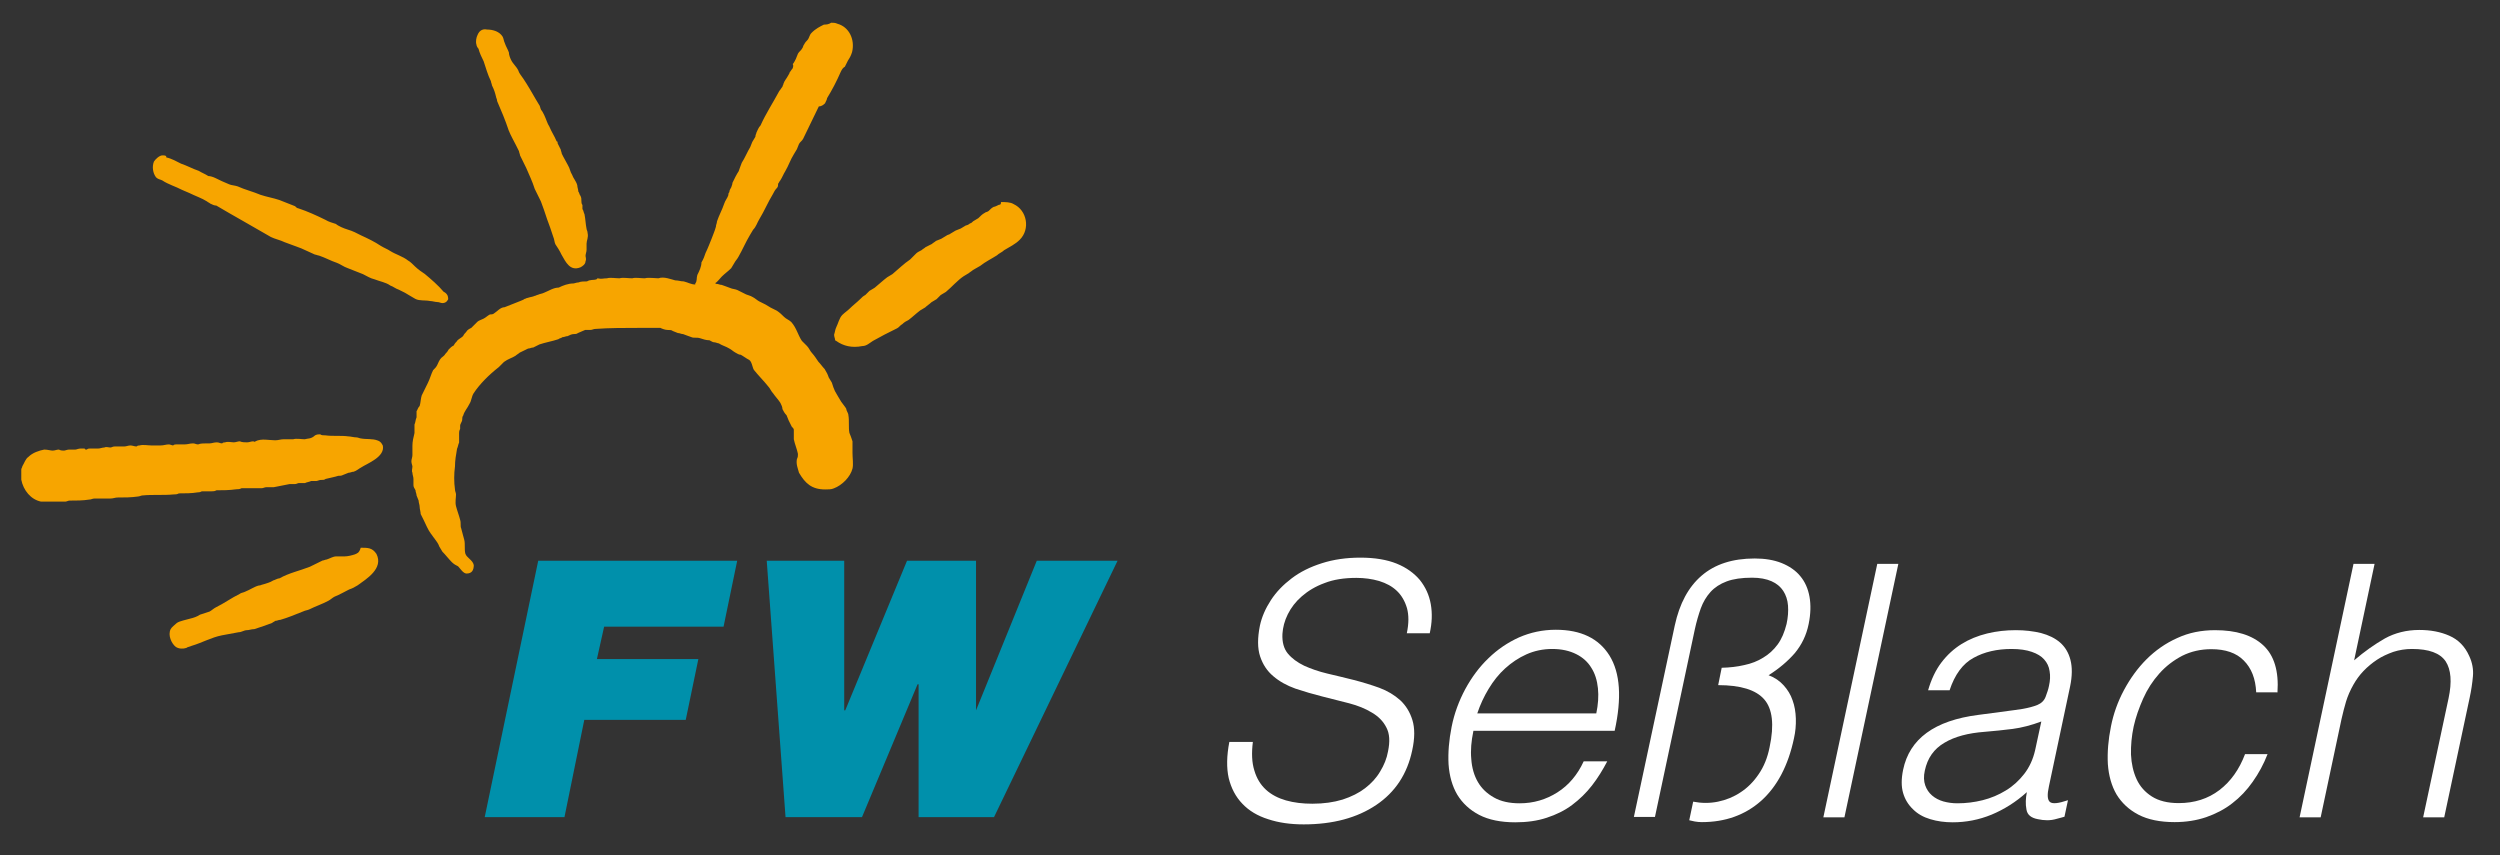
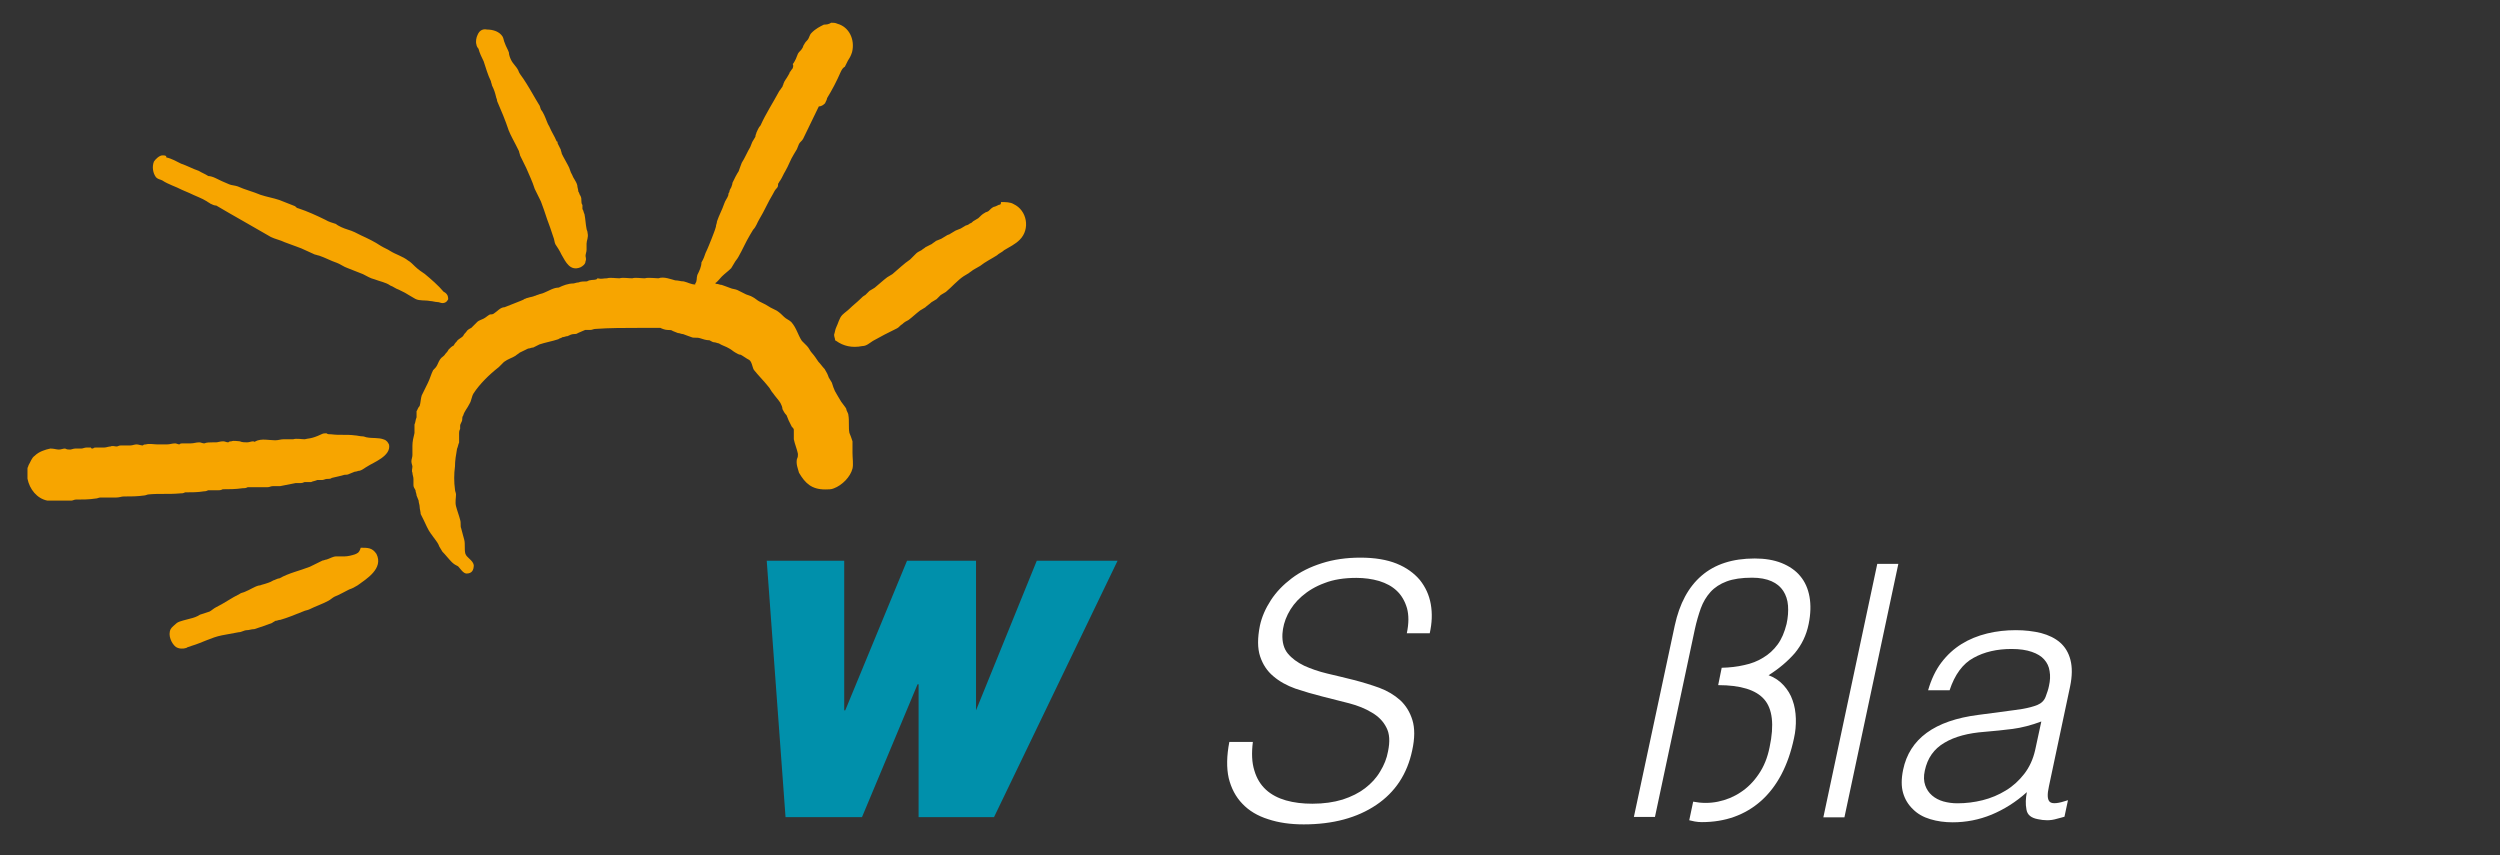
<svg xmlns="http://www.w3.org/2000/svg" version="1.1" id="Ebene_1" x="0px" y="0px" viewBox="0 0 1210 414" style="enable-background:new 0 0 1210 414;" xml:space="preserve">
  <rect x="0" y="0" width="1210" height="414" fill="#333333" stroke="none" />
  <style type="text/css">
	.st0{fill:#0090AB;}
	.st1{fill:#F7A500;}
	.st2{fill:#FFFFFF;}
</style>
-   <polygon class="st0" points="260.5,271.4 356.8,271.4 350.2,303.3 292.4,303.3 288.9,319 338,319 331.9,348.4 282.8,348.4   273.2,395.5 234.6,395.5 " />
  <polygon class="st0" points="481.1,395.5 444.6,395.5 444.6,331.2 444.1,331.2 417.2,395.5 380.2,395.5 371.1,271.4 408.6,271.4   408.6,343.8 409.1,343.8 439,271.4 472.4,271.4 472.4,343.8 472.4,343.8 501.8,271.4 540.9,271.4 " />
  <g>
    <g>
-       <path id="SVGID_1_" class="st1" d="M171.8,268.3c-1.5,0.5-3.5,1-5.1,1c-0.5,0-1,0-1.5,0c-1,0-2,0-2.5,0c-1.5,0-3,1-4.6,1.5    c-0.5,0-1.5,0.5-2,0.5c-2,1-4.1,2-6.1,3c-5.1,2-10.1,3-14.7,5.6c-1,0-2.5,1-3,1c-1.5,1-3.5,1.5-5.1,2c-0.5,0-1,0.5-2,0.5    c-2,0.5-4.1,2-6.6,3c-1,0.5-2,0.5-2.5,1c-4.1,2-7.6,4.6-11.7,6.6c-1,0.5-2,1.5-3,2c-1.5,0.5-3,1-4.6,1.5c-1.5,1-3,1.5-5.1,2    c-1.5,0.5-4.6,1-6.1,2c-1,1-2.5,2-3,3c-1.5,3,0.5,7.1,2.5,8.6c1.5,1,3.5,1,5.1,0.5c0.5-0.5,1.5-0.5,2.5-1    c5.1-1.5,9.6-4.1,14.7-5.1c2.5-0.5,5.6-1,8.1-1.5c1.5,0,2.5-1,4.1-1c1,0,2-0.5,3.5-0.5c3-1,6.1-2,8.6-3c0.5-0.5,1-0.5,1.5-1    c1,0,1.5-0.5,2.5-0.5c3.5-1,7.1-2.5,11.1-4.1c1-0.5,2-0.5,3-1c3-1.5,6.1-2.5,9.1-4.1c1-0.5,2-1.5,3-2c2.5-1,5.1-2.5,7.1-3.5    c1.5-0.5,2.5-1,4.1-2c4.1-3,12.7-8.1,9.1-15.2c-2-3-4.1-3-7.6-3C173.8,267.8,172.8,267.8,171.8,268.3 M147.5,212.6    c-1.5,0-4.1-0.5-5.6,0c-1.5,0-3,0-4.6,0c-1.5,0-2.5,0.5-4.1,0.5c-3,0-6.6-1-9.6,0.5l0,0c0,0.5-1,0-1,0c-1,0-2,0.5-3,0.5    s-2.5,0-3.5-0.5c-1,0-2,0.5-3,0.5c-1,0-3-0.5-4.1,0c-0.5,0-1,0-1.5,0.5l0,0c-1,0-1.5-0.5-2.5-0.5c-1.5,0-2.5,0.5-3.5,0.5    c-0.5,0-1,0-1.5,0c-1.5,0-3,0-4.1,0.5l0,0c-1,0-1.5-0.5-2.5-0.5c-1.5,0-2.5,0.5-4.1,0.5c-0.5,0-1,0-1.5,0c-1,0-2,0-2.5,0    s-1,0-1.5,0.5l0,0c-0.5,0-1.5-0.5-2-0.5c-1.5,0-2.5,0.5-4.1,0.5c-0.5,0-1,0-1.5,0c-1,0-2,0-3,0c-1.5,0-4.1-0.5-5.6,0    c-0.5,0-1,0-1.5,0.5l0,0c-1,0-2-0.5-3-0.5c-1,0-2,0.5-3,0.5h-4.6c-1,0-1.5,0.5-2,0.5c-1,0-2-0.5-3,0c-1,0-2,0.5-3,0.5    c-0.5,0-1,0-1.5,0c-1,0-2,0-2.5,0s-1,0-1.5,0.5l0,0c-0.5,0-1,0-1-0.5c-0.5,0-1.5,0-2,0c-1,0-2,0.5-2.5,0.5c-1,0-2,0-3,0    c-1,0-2,0.5-2.5,0.5c-1,0-1.5,0-2.5-0.5c-1,0-2,0.5-3,0.5c-1,0-2.5-0.5-4.1-0.5c-2.5,0.5-5.6,1.5-7.6,3.5c-1.5,1-2,3-3,4.6    c0,0.5-0.5,1-0.5,1.5c0,1,0,2.5,0,3.5v0.5c0,0.5,0,0.5,0,1c1,5.1,4.6,9.6,9.6,10.6c1.5,0,3,0,4.6,0c2.5,0,4.6,0,7.1,0    c0.5,0,1.5-0.5,2-0.5c3,0,6.6,0,9.6-0.5c1,0,1.5-0.5,2.5-0.5c2.5,0,5.1,0,7.6,0c1.5,0,2.5-0.5,3.5-0.5c3.5,0,6.6,0,10.1-0.5    c0.5,0,1.5-0.5,2-0.5c5.1-0.5,10.1,0,15.2-0.5c1,0,1.5,0,2.5-0.5c3,0,6.1,0,9.1-0.5c0.5,0,1,0,2-0.5c1.5,0,3,0,4.6,0    c1,0,1.5,0,2.5-0.5c3,0,6.1,0,9.6-0.5c1,0,1.5,0,2.5-0.5c3,0,6.6,0,9.6,0c1,0,1.5-0.5,2.5-0.5c1,0,2.5,0,3.5,0    c2.5-0.5,5.1-1,7.6-1.5c1,0,2,0,2.5,0c1,0,1.5-0.5,2-0.5c1,0,2,0,3,0c1-0.5,2-0.5,3-1c1,0,1.5,0,2.5,0c0.5,0,1.5-0.5,2-0.5    c1,0,2,0,2.5-0.5c2-0.5,4.6-1,6.1-1.5c1,0,1.5,0,2.5-0.5c1-0.5,1.5-0.5,2.5-1c1,0,1.5-0.5,2.5-0.5c1.5-0.5,2.5-1.5,3.5-2    c3-2,11.7-5.1,10.6-10.6c-0.5-1-1-2-2.5-2.5c-2.5-1-5.6-0.5-8.1-1c-0.5,0-1.5-0.5-2-0.5c-1.5,0-3-0.5-4.1-0.5    c-3.5-0.5-7.6,0-11.1-0.5c-1,0-2,0-2.5-0.5c-1,0-1.5,0-2.5,0.5C150.5,212.6,149,212.1,147.5,212.6    C147.5,212.1,147.5,212.6,147.5,212.6 M483.5,99.1c-1,0.5-2,1-2.5,1c-1,0.5-1.5,1-2.5,2c-0.5,0.5-1.5,0.5-2,1c-1,0.5-2,1.5-3,2.5    c-1,0.5-1.5,1-2.5,1.5c-0.5,0.5-1,1-1.5,1c-0.5,0.5-1.5,1-2,1c-1,0.5-1.5,1-2.5,1.5s-1.5,0.5-2.5,1s-1.5,1-2.5,1.5    c-0.5,0.5-1.5,0.5-2,1c-1,0.5-1.5,1-2.5,1.5c-1,0.5-1.5,0.5-2.5,1c-0.5,0.5-1.5,1-2,1.5c-1,0.5-2,1-3,1.5c-0.5,0.5-1.5,1-2,1.5    c-1,0.5-2,1-2.5,1.5c-0.5,0.5-1,1-1.5,1.5c-0.5,0.5-1,1-1.5,1.5c-3,2-5.6,4.6-8.6,7.1c-1,0.5-1.5,1-2.5,1.5    c-2,1.5-4.1,3.5-6.1,5.1c-1,0.5-1.5,1-2.5,1.5c-0.5,0.5-1.5,1.5-2,2c-1,0.5-1.5,1-2.5,2c-1.5,1.5-3.5,3-5.1,4.6c-1,1-2.5,2-3.5,3    c-1.5,1.5-2,4.1-3,6.1c-0.5,1-0.5,2-1,3.5c0,1,0.5,2,0.5,2.5c-0.5,0,0.5,0.5,0.5,0.5c3.5,2.5,7.6,3.5,12.7,2.5    c2,0,3.5-1.5,5.1-2.5c3.5-2,7.6-4.1,11.7-6.1c1-0.5,1.5-1.5,2.5-2c1-1,2-1.5,3-2c2-1.5,3.5-3,5.6-4.6c1-0.5,1.5-1,2.5-1.5    c1-1,2-1.5,3-2.5c1-0.5,1.5-1,2.5-1.5c0.5-0.5,1-1,2-2c1-0.5,1.5-1,2.5-1.5c3-2.5,5.6-5.6,8.6-7.6c1-0.5,1.5-1,2.5-1.5    c0.5-0.5,1.5-1,2-1.5c1-0.5,2.5-1.5,3.5-2c2.5-2,5.6-3.5,8.1-5.1c1-1,2.5-1.5,3.5-2.5c2.5-1.5,5.6-3,7.6-5.1    c5.1-5.1,3.5-14.2-3-17.2c-1.5-1-4.1-1-6.1-1C484.5,99.1,484,99.1,483.5,99.1 M78.6,75.2c-1.5,0-3.5,2-4.1,3c-1,2.5-0.5,5.6,1,7.6    c1,1,2,1,3,1.5c3,2,6.6,3,9.6,4.6c1,0.5,2.5,1,3.5,1.5c3,1.5,6.1,2.5,8.6,4.1c0.5,0.5,1,0.5,1.5,1c1,0.5,2,1,3,1    c8.6,5.1,17.7,10.1,26.4,15.2c2,1,4.6,1.5,6.6,2.5c2.5,1,5.6,2,8.1,3c2,1,4.6,2,6.6,3c0.5,0,1.5,0.5,2,0.5c3,1,5.6,2.5,8.6,3.5    c1.5,0.5,3.5,2,5.1,2.5c2.5,1,5.1,2,7.6,3c2,1,3.5,2,5.6,2.5c2.5,1,5.6,1.5,7.6,3c1.5,0.5,2.5,1.5,4.1,2c1,0.5,2,1,3,1.5    c1.5,1,3.5,2,5.1,3c2,1,4.6,0.5,7.1,1c1,0,2.5,0.5,3.5,0.5s1.5,0.5,2.5,0.5c1,0,2-0.5,2.5-1.5c0.5-0.5,0-1.5,0-2c-0.5-1-1-1.5-2-2    c-2.5-3-6.1-6.1-9.1-8.6c-1.5-1-3-2-4.6-3.5c-1-1-2.5-2.5-3.5-3c-2.5-2-6.1-3-8.6-4.6c-1.5-1-3-1.5-4.6-2.5c-3-2-6.1-3.5-9.6-5.1    c-1-0.5-2-1-3-1.5c-2-1-4.6-1.5-6.6-2.5c-1-0.5-2-1-2.5-1.5c-1.5-0.5-3.5-1-5.1-2c-4.1-2-8.6-4.1-13.2-5.6c-0.5,0-1-0.5-1.5-1    c-2.5-1-5.1-2-7.6-3c-3-1-6.1-1.5-9.1-2.5c-3.5-1.5-7.6-2.5-11.1-4.1c-1.5-0.5-3-0.5-4.1-1c-2.5-1-4.6-2-6.6-3c-1-0.5-2.5-1-3.5-1    c-1.5-1-3-1.5-4.6-2.5c-3-1-5.6-2.5-8.6-3.5c-2-1-4.6-2.5-7.1-3C80.6,75.2,79.6,75.2,78.6,75.2L78.6,75.2z M231.1,17    c-0.5,1-1,3-0.5,4.6c0,0.5,0.5,1.5,1,2c0.5,2,1.5,4.1,2.5,6.1c1,3,2,6.6,3.5,9.6c0,0.5,0.5,1.5,0.5,2c1,2,1.5,3.5,2,5.6    c0,0.5,0.5,1,0.5,2c2,4.6,4.1,9.6,5.6,14.2c1,2.5,2.5,5.1,3.5,7.1c0.5,1,1,2,1.5,3c0,0.5,0.5,1.5,0.5,2c1,2,2,4.1,3,6.1    c1.5,3.5,3,6.6,4.1,10.1c1,2,2,4.1,3,6.1c1,2.5,2,5.6,3,8.6c1,2.5,2,5.6,3,8.6c0.5,1,0.5,2.5,1,3.5c1,1.5,2,3,3,5.1    c2,3.5,4.1,8.1,9.1,6.1c1-0.5,2.5-1.5,2.5-3c0.5-1,0-2,0-2.5c0-1,0.5-2,0.5-3c0-1,0-2,0-3c0-1.5,1-3,0.5-5.1c0-1-0.5-1.5-0.5-2    c-0.5-2.5-0.5-4.6-1-7.1c-0.5-1-0.5-2-1-2.5c0-0.5,0-1,0-2c-0.5-0.5-0.5-1.5-0.5-2c0-1,0-1.5-0.5-2.5c-0.5-0.5-0.5-1.5-1-2    c0-1-0.5-2-0.5-3c-0.5-2-2-3.5-2.5-5.1c-1-1.5-1-3-2-4.6c-1-2-2-3.5-3-5.6c0-0.5-0.5-1.5-0.5-2c-0.5-1-1-2-1.5-3c0-0.5,0-1-0.5-1    c-1-2.5-2.5-4.6-3.5-7.1c-1-1.5-1.5-3.5-2.5-5.6c-0.5-1-1-2-1.5-2.5c-0.5-1-0.5-2-1-2.5c-0.5-1-1-1.5-1.5-2.5    c-2-3.5-4.1-7.1-6.1-10.1c-1-1.5-2-2.5-2.5-4.1c-1-2-2.5-3-3.5-5.1c-0.5-1-1-2.5-1-3.5c-0.5-1.5-1.5-3-2-4.6c-0.5-1-0.5-2-1-3    c-1.5-2.5-4.6-3.5-7.6-3.5C234.1,13.9,232.1,14.4,231.1,17 M398.8,11.9c-2,1-4.1,2-6.1,4.1c-1,1-1,2.5-2,3.5c-0.5,0.5-1,1-1.5,2    c-0.5,0.5-0.5,1.5-1,2c-0.5,1-1.5,1.5-2,2.5c-0.5,1-0.5,1.5-1,2.5c-0.5,1-1,2-1.5,2.5c0.5,1,0,1.5,0,2c-0.5,0.5-1,1.5-1.5,2    c0,0.5-0.5,1-1,2c-0.5,1-1.5,2-2,3.5c0,0.5-0.5,1-0.5,1.5c-0.5,0.5-1,1.5-1.5,2c-3,5.6-6.6,11.1-9.1,16.7c-1,1-1.5,2.5-2,3.5    c0,0.5-0.5,1-0.5,2c-0.5,1-1,1.5-1.5,2.5c-0.5,1-0.5,1.5-1,2.5c-1.5,2.5-2.5,5.1-4.1,7.6c-0.5,1.5-1,2.5-1.5,4.1    c-1,1.5-2,3.5-3,5.6c0,1-0.5,1.5-0.5,2c-0.5,1-1,1.5-1,2.5c-0.5,0.5-0.5,1-0.5,1.5c-0.5,1.5-1.5,2.5-2,4.1c-1,3-2.5,5.6-3.5,8.6    c0,1-0.5,1.5-0.5,2.5c-0.5,2-1.5,4.1-2,5.6c-1,2.5-2,5.1-3,7.1c-0.5,1.5-1,3-2,4.6c0,2-1,4.1-2,6.1c-0.5,1.5,0,3-1,4.1v0.5    c-2,0-3.5-1-5.6-1.5c-1.5,0-2.5-0.5-4.1-0.5c-2-0.5-5.6-2-8.1-1c-1.5,0-5.1-0.5-6.6,0c-2,0-4.6-0.5-6.1,0c-2,0-4.6-0.5-6.1,0    c-2,0-4.6-0.5-6.1,0c-2,0-2.5,0.5-4.6,0c0,0,0,0-0.5,0.5c-1.5,0.5-3,0-4.6,1c-1.5,0-3,0-4.1,0.5c-1,0-2,0.5-2.5,0.5    c-2.5,0-5.1,1-7.1,2c-2.5,0-4.6,1.5-7.1,2.5c-1,0.5-2,0.5-3,1c-0.5,0-1,0.5-1.5,0.5c-1,0.5-2,0.5-3.5,1c-0.5,0-1,0.5-1.5,0.5    c-0.5,0.5-1,0.5-2,1c-2.5,1-5.1,2-7.6,3c-2,0-3.5,2-5.1,3c-0.5,0.5-1.5,0.5-2,0.5c-1,0.5-2,1.5-3,2c-1,0.5-2.5,1-3,1.5    c-1,1-2,2-3,3c-1,0.5-2,1-2.5,2c-0.5,0.5-1,1-1.5,2c-1,1-2.5,1.5-3,2.5c-0.5,0.5-1,1-1.5,2c-1,0.5-1.5,1-2.5,2c-0.5,1-1,1.5-1.5,2    c-0.5,1-1.5,1.5-2,2c-1,1-1.5,2.5-2,3.5c-0.5,1-1,1.5-2,2.5c-1,2-1.5,4.1-2.5,6.1s-2,4.1-3,6.1c-0.5,1.5-0.5,3.5-1,5.1    c-1,1-1,2-1.5,2.5c0,1,0,2,0,3c-0.5,1-0.5,2.5-1,3.5c0,1.5,0,2.5,0,4.1c-0.5,2-1,4.1-1,6.1c0,1.5,0,3,0,4.6c0,1-0.5,2-0.5,3    c0,1,0.5,2,0.5,2.5c0,1-0.5,2,0,3c0,1,0.5,2,0.5,3c0,1,0,2,0,3c0,1,0.5,1.5,1,2.5c0,1,0.5,1.5,0.5,2.5c0.5,1,0.5,1.5,1,2.5    c0,1,0.5,2,0.5,3s0.5,2.5,0.5,3.5c0.5,1,1,2,1.5,3c1,2,2,4.6,3.5,6.6c0.5,0.5,1,1.5,1.5,2c1,1.5,2,2.5,2.5,4.1    c0.5,1,1,1.5,1.5,2.5c1.5,1.5,3,3.5,4.6,5.1c1,1,2,1.5,3,2c1,1,2.5,3.5,4.1,3.5c2.5,0,3.5-1.5,3.5-4.1c-0.5-2.5-3.5-3.5-4.1-5.6    c-0.5-2,0-4.6-0.5-6.6c-0.5-2-1-3.5-1.5-5.6c-0.5-1,0-2.5-0.5-4.1c-0.5-2-1.5-4.6-2-6.6c-0.5-2,0-4.1,0-5.6c0-1-0.5-1.5-0.5-2.5    c-0.5-3.5-0.5-7.6,0-11.1c0-3,0.5-5.6,1-8.6c0.5-1,0.5-2,1-3c0-1.5,0-3,0-4.6c0-0.5,0-1,0.5-2c0-0.5,0-1,0-1.5c0-1,1-2,1-3    c0-0.5,0-1.5,0.5-2c0.5-2,2-3.5,3-5.6c1-1.5,1-3.5,2-5.1c3-4.6,7.6-9.1,12.2-12.7c1-1,1.5-1.5,2.5-2.5c2-1.5,4.1-2,5.6-3    c0.5-0.5,1.5-1,2-1.5c1-0.5,3-1.5,4.1-2c1,0,1.5-0.5,2.5-0.5c1-0.5,2-1,3-1.5c3-1,6.1-1.5,9.1-2.5c0.5-0.5,1.5-0.5,2-1    c1,0,1.5-0.5,2.5-0.5c1-0.5,2-1,3-1c0.5,0,1.5,0,2-0.5c1-0.5,2.5-1,3.5-1.5c1,0,1.5,0,2.5,0c1,0,1.5-0.5,2.5-0.5    c6.6-0.5,14.2-0.5,21.3-0.5c3.5,0,6.6,0,10.1,0c1,0.5,2.5,1,3.5,1c1,0,2,0,2.5,0.5c1,0.5,1.5,0.5,2.5,1c1,0,1.5,0.5,2.5,0.5    c1.5,0.5,2.5,1,4.1,1.5c1,0.5,2.5,0,4.1,0.5c1.5,0.5,3,1,4.6,1c1,0.5,1.5,1,2.5,1c0.5,0,1.5,0.5,2,0.5c1.5,1,3.5,1.5,5.1,2.5    c1,0.5,2,1.5,3,2c1,0.5,1.5,1,2.5,1c1,0.5,3,2,4.1,2.5c1.5,1,1.5,4.1,2.5,5.1c2,2.5,4.6,5.1,6.6,7.6c1,1,1.5,2.5,2.5,3.5    c1,1.5,2.5,3,3.5,4.6c0.5,1,1,2,1,3c0.5,1,1,2,2,3c0.5,1,0.5,1.5,1,2.5s1,2,1.5,3c0.5,0.5,1,1,1,1.5c0,1.5,0,3,0,4.6    c0.5,2.5,1.5,4.6,2,7.1c0,1,0,1.5-0.5,2.5c-0.5,2.5,0.5,4.6,1,6.6c3,5.1,6.1,8.1,12.7,8.1c1.5,0,3,0,4.1-0.5    c4.1-1.5,8.1-5.6,9.1-9.6c0.5-2,0-5.1,0-7.6c0-2,0-4.1,0-5.6c-0.5-1.5-1-3-1.5-4.1c-0.5-2.5,0-6.1-0.5-8.6c0-1-1-2-1-3    c-0.5-1-1.5-2-2.5-3.5c-1-1.5-2-3.5-3-5.1c-0.5-1-1-2.5-1.5-4.1c-0.5-1-1-1.5-1.5-2.5c-0.5-1.5-1-2.5-2-4.1c-1-1-2-2.5-3-3.5    c-1-1.5-2-3-3-4.1c-1-1-1.5-2.5-2.5-3.5c-1-1-1.5-1.5-2.5-2.5c-2-3-2.5-6.1-5.1-9.1c-1-1-2.5-1.5-3.5-2.5c-1-1-2-2-3.5-3    c-1-0.5-2-1-3-1.5s-1.5-1-2.5-1.5c-1-0.5-2-1-3-1.5c-1-0.5-2-1.5-3-2c-1.5-1-3-1-4.6-2c-1-0.5-2-1-3-1.5c-1-0.5-2.5-0.5-3.5-1    c-1.5-0.5-2.5-1-4.1-1.5c-1,0-1.5-0.5-2.5-0.5l0,0c-0.5,0-0.5,0-0.5-0.5c0.5,0,2.5-2.5,3-3c1.5-1.5,3-2.5,4.6-4.1    c0.5-1,1-1.5,1.5-2.5c0.5-1,1.5-2,2-3c2-3.5,3.5-7.1,5.6-10.6c0.5-1,1-1.5,1.5-2.5c1.5-1.5,2-3.5,3-5.1c2.5-4.1,4.1-8.1,6.6-12.2    c0.5-1,1-2,2-3c0.5-0.5,0.5-1.5,0.5-2c0.5-0.5,0.5-1,1-1.5c1-1.5,1.5-3,2.5-4.6c1.5-2.5,2.5-5.6,4.1-8.1c0.5-1,1-1.5,1.5-2.5    l1-2.5c0.5-1,1.5-1.5,2-2.5c2.5-5.1,5.1-10.6,7.6-15.7c1.5,0,2.5-1,3-1.5c0.5-1,1-2,1-2.5c2.5-4.1,4.6-8.1,6.6-12.7    c0.5-1,1-2,2-2.5c0.5-1,1-2,1.5-3c1-1.5,1.5-2.5,2-4.1c1.5-6.1-1.5-12.2-7.1-13.7c-1-0.5-2-0.5-3-0.5    C400.9,11.9,399.8,11.9,398.8,11.9" />
+       <path id="SVGID_1_" class="st1" d="M171.8,268.3c-1.5,0.5-3.5,1-5.1,1c-0.5,0-1,0-1.5,0c-1,0-2,0-2.5,0c-1.5,0-3,1-4.6,1.5    c-0.5,0-1.5,0.5-2,0.5c-2,1-4.1,2-6.1,3c-5.1,2-10.1,3-14.7,5.6c-1,0-2.5,1-3,1c-1.5,1-3.5,1.5-5.1,2c-0.5,0-1,0.5-2,0.5    c-2,0.5-4.1,2-6.6,3c-1,0.5-2,0.5-2.5,1c-4.1,2-7.6,4.6-11.7,6.6c-1,0.5-2,1.5-3,2c-1.5,0.5-3,1-4.6,1.5c-1.5,1-3,1.5-5.1,2    c-1.5,0.5-4.6,1-6.1,2c-1,1-2.5,2-3,3c-1.5,3,0.5,7.1,2.5,8.6c1.5,1,3.5,1,5.1,0.5c0.5-0.5,1.5-0.5,2.5-1    c5.1-1.5,9.6-4.1,14.7-5.1c2.5-0.5,5.6-1,8.1-1.5c1.5,0,2.5-1,4.1-1c1,0,2-0.5,3.5-0.5c3-1,6.1-2,8.6-3c0.5-0.5,1-0.5,1.5-1    c1,0,1.5-0.5,2.5-0.5c3.5-1,7.1-2.5,11.1-4.1c1-0.5,2-0.5,3-1c3-1.5,6.1-2.5,9.1-4.1c1-0.5,2-1.5,3-2c2.5-1,5.1-2.5,7.1-3.5    c1.5-0.5,2.5-1,4.1-2c4.1-3,12.7-8.1,9.1-15.2c-2-3-4.1-3-7.6-3C173.8,267.8,172.8,267.8,171.8,268.3 M147.5,212.6    c-1.5,0-4.1-0.5-5.6,0c-1.5,0-3,0-4.6,0c-1.5,0-2.5,0.5-4.1,0.5c-3,0-6.6-1-9.6,0.5l0,0c0,0.5-1,0-1,0c-1,0-2,0.5-3,0.5    s-2.5,0-3.5-0.5c-1,0-3-0.5-4.1,0c-0.5,0-1,0-1.5,0.5l0,0c-1,0-1.5-0.5-2.5-0.5c-1.5,0-2.5,0.5-3.5,0.5    c-0.5,0-1,0-1.5,0c-1.5,0-3,0-4.1,0.5l0,0c-1,0-1.5-0.5-2.5-0.5c-1.5,0-2.5,0.5-4.1,0.5c-0.5,0-1,0-1.5,0c-1,0-2,0-2.5,0    s-1,0-1.5,0.5l0,0c-0.5,0-1.5-0.5-2-0.5c-1.5,0-2.5,0.5-4.1,0.5c-0.5,0-1,0-1.5,0c-1,0-2,0-3,0c-1.5,0-4.1-0.5-5.6,0    c-0.5,0-1,0-1.5,0.5l0,0c-1,0-2-0.5-3-0.5c-1,0-2,0.5-3,0.5h-4.6c-1,0-1.5,0.5-2,0.5c-1,0-2-0.5-3,0c-1,0-2,0.5-3,0.5    c-0.5,0-1,0-1.5,0c-1,0-2,0-2.5,0s-1,0-1.5,0.5l0,0c-0.5,0-1,0-1-0.5c-0.5,0-1.5,0-2,0c-1,0-2,0.5-2.5,0.5c-1,0-2,0-3,0    c-1,0-2,0.5-2.5,0.5c-1,0-1.5,0-2.5-0.5c-1,0-2,0.5-3,0.5c-1,0-2.5-0.5-4.1-0.5c-2.5,0.5-5.6,1.5-7.6,3.5c-1.5,1-2,3-3,4.6    c0,0.5-0.5,1-0.5,1.5c0,1,0,2.5,0,3.5v0.5c0,0.5,0,0.5,0,1c1,5.1,4.6,9.6,9.6,10.6c1.5,0,3,0,4.6,0c2.5,0,4.6,0,7.1,0    c0.5,0,1.5-0.5,2-0.5c3,0,6.6,0,9.6-0.5c1,0,1.5-0.5,2.5-0.5c2.5,0,5.1,0,7.6,0c1.5,0,2.5-0.5,3.5-0.5c3.5,0,6.6,0,10.1-0.5    c0.5,0,1.5-0.5,2-0.5c5.1-0.5,10.1,0,15.2-0.5c1,0,1.5,0,2.5-0.5c3,0,6.1,0,9.1-0.5c0.5,0,1,0,2-0.5c1.5,0,3,0,4.6,0    c1,0,1.5,0,2.5-0.5c3,0,6.1,0,9.6-0.5c1,0,1.5,0,2.5-0.5c3,0,6.6,0,9.6,0c1,0,1.5-0.5,2.5-0.5c1,0,2.5,0,3.5,0    c2.5-0.5,5.1-1,7.6-1.5c1,0,2,0,2.5,0c1,0,1.5-0.5,2-0.5c1,0,2,0,3,0c1-0.5,2-0.5,3-1c1,0,1.5,0,2.5,0c0.5,0,1.5-0.5,2-0.5    c1,0,2,0,2.5-0.5c2-0.5,4.6-1,6.1-1.5c1,0,1.5,0,2.5-0.5c1-0.5,1.5-0.5,2.5-1c1,0,1.5-0.5,2.5-0.5c1.5-0.5,2.5-1.5,3.5-2    c3-2,11.7-5.1,10.6-10.6c-0.5-1-1-2-2.5-2.5c-2.5-1-5.6-0.5-8.1-1c-0.5,0-1.5-0.5-2-0.5c-1.5,0-3-0.5-4.1-0.5    c-3.5-0.5-7.6,0-11.1-0.5c-1,0-2,0-2.5-0.5c-1,0-1.5,0-2.5,0.5C150.5,212.6,149,212.1,147.5,212.6    C147.5,212.1,147.5,212.6,147.5,212.6 M483.5,99.1c-1,0.5-2,1-2.5,1c-1,0.5-1.5,1-2.5,2c-0.5,0.5-1.5,0.5-2,1c-1,0.5-2,1.5-3,2.5    c-1,0.5-1.5,1-2.5,1.5c-0.5,0.5-1,1-1.5,1c-0.5,0.5-1.5,1-2,1c-1,0.5-1.5,1-2.5,1.5s-1.5,0.5-2.5,1s-1.5,1-2.5,1.5    c-0.5,0.5-1.5,0.5-2,1c-1,0.5-1.5,1-2.5,1.5c-1,0.5-1.5,0.5-2.5,1c-0.5,0.5-1.5,1-2,1.5c-1,0.5-2,1-3,1.5c-0.5,0.5-1.5,1-2,1.5    c-1,0.5-2,1-2.5,1.5c-0.5,0.5-1,1-1.5,1.5c-0.5,0.5-1,1-1.5,1.5c-3,2-5.6,4.6-8.6,7.1c-1,0.5-1.5,1-2.5,1.5    c-2,1.5-4.1,3.5-6.1,5.1c-1,0.5-1.5,1-2.5,1.5c-0.5,0.5-1.5,1.5-2,2c-1,0.5-1.5,1-2.5,2c-1.5,1.5-3.5,3-5.1,4.6c-1,1-2.5,2-3.5,3    c-1.5,1.5-2,4.1-3,6.1c-0.5,1-0.5,2-1,3.5c0,1,0.5,2,0.5,2.5c-0.5,0,0.5,0.5,0.5,0.5c3.5,2.5,7.6,3.5,12.7,2.5    c2,0,3.5-1.5,5.1-2.5c3.5-2,7.6-4.1,11.7-6.1c1-0.5,1.5-1.5,2.5-2c1-1,2-1.5,3-2c2-1.5,3.5-3,5.6-4.6c1-0.5,1.5-1,2.5-1.5    c1-1,2-1.5,3-2.5c1-0.5,1.5-1,2.5-1.5c0.5-0.5,1-1,2-2c1-0.5,1.5-1,2.5-1.5c3-2.5,5.6-5.6,8.6-7.6c1-0.5,1.5-1,2.5-1.5    c0.5-0.5,1.5-1,2-1.5c1-0.5,2.5-1.5,3.5-2c2.5-2,5.6-3.5,8.1-5.1c1-1,2.5-1.5,3.5-2.5c2.5-1.5,5.6-3,7.6-5.1    c5.1-5.1,3.5-14.2-3-17.2c-1.5-1-4.1-1-6.1-1C484.5,99.1,484,99.1,483.5,99.1 M78.6,75.2c-1.5,0-3.5,2-4.1,3c-1,2.5-0.5,5.6,1,7.6    c1,1,2,1,3,1.5c3,2,6.6,3,9.6,4.6c1,0.5,2.5,1,3.5,1.5c3,1.5,6.1,2.5,8.6,4.1c0.5,0.5,1,0.5,1.5,1c1,0.5,2,1,3,1    c8.6,5.1,17.7,10.1,26.4,15.2c2,1,4.6,1.5,6.6,2.5c2.5,1,5.6,2,8.1,3c2,1,4.6,2,6.6,3c0.5,0,1.5,0.5,2,0.5c3,1,5.6,2.5,8.6,3.5    c1.5,0.5,3.5,2,5.1,2.5c2.5,1,5.1,2,7.6,3c2,1,3.5,2,5.6,2.5c2.5,1,5.6,1.5,7.6,3c1.5,0.5,2.5,1.5,4.1,2c1,0.5,2,1,3,1.5    c1.5,1,3.5,2,5.1,3c2,1,4.6,0.5,7.1,1c1,0,2.5,0.5,3.5,0.5s1.5,0.5,2.5,0.5c1,0,2-0.5,2.5-1.5c0.5-0.5,0-1.5,0-2c-0.5-1-1-1.5-2-2    c-2.5-3-6.1-6.1-9.1-8.6c-1.5-1-3-2-4.6-3.5c-1-1-2.5-2.5-3.5-3c-2.5-2-6.1-3-8.6-4.6c-1.5-1-3-1.5-4.6-2.5c-3-2-6.1-3.5-9.6-5.1    c-1-0.5-2-1-3-1.5c-2-1-4.6-1.5-6.6-2.5c-1-0.5-2-1-2.5-1.5c-1.5-0.5-3.5-1-5.1-2c-4.1-2-8.6-4.1-13.2-5.6c-0.5,0-1-0.5-1.5-1    c-2.5-1-5.1-2-7.6-3c-3-1-6.1-1.5-9.1-2.5c-3.5-1.5-7.6-2.5-11.1-4.1c-1.5-0.5-3-0.5-4.1-1c-2.5-1-4.6-2-6.6-3c-1-0.5-2.5-1-3.5-1    c-1.5-1-3-1.5-4.6-2.5c-3-1-5.6-2.5-8.6-3.5c-2-1-4.6-2.5-7.1-3C80.6,75.2,79.6,75.2,78.6,75.2L78.6,75.2z M231.1,17    c-0.5,1-1,3-0.5,4.6c0,0.5,0.5,1.5,1,2c0.5,2,1.5,4.1,2.5,6.1c1,3,2,6.6,3.5,9.6c0,0.5,0.5,1.5,0.5,2c1,2,1.5,3.5,2,5.6    c0,0.5,0.5,1,0.5,2c2,4.6,4.1,9.6,5.6,14.2c1,2.5,2.5,5.1,3.5,7.1c0.5,1,1,2,1.5,3c0,0.5,0.5,1.5,0.5,2c1,2,2,4.1,3,6.1    c1.5,3.5,3,6.6,4.1,10.1c1,2,2,4.1,3,6.1c1,2.5,2,5.6,3,8.6c1,2.5,2,5.6,3,8.6c0.5,1,0.5,2.5,1,3.5c1,1.5,2,3,3,5.1    c2,3.5,4.1,8.1,9.1,6.1c1-0.5,2.5-1.5,2.5-3c0.5-1,0-2,0-2.5c0-1,0.5-2,0.5-3c0-1,0-2,0-3c0-1.5,1-3,0.5-5.1c0-1-0.5-1.5-0.5-2    c-0.5-2.5-0.5-4.6-1-7.1c-0.5-1-0.5-2-1-2.5c0-0.5,0-1,0-2c-0.5-0.5-0.5-1.5-0.5-2c0-1,0-1.5-0.5-2.5c-0.5-0.5-0.5-1.5-1-2    c0-1-0.5-2-0.5-3c-0.5-2-2-3.5-2.5-5.1c-1-1.5-1-3-2-4.6c-1-2-2-3.5-3-5.6c0-0.5-0.5-1.5-0.5-2c-0.5-1-1-2-1.5-3c0-0.5,0-1-0.5-1    c-1-2.5-2.5-4.6-3.5-7.1c-1-1.5-1.5-3.5-2.5-5.6c-0.5-1-1-2-1.5-2.5c-0.5-1-0.5-2-1-2.5c-0.5-1-1-1.5-1.5-2.5    c-2-3.5-4.1-7.1-6.1-10.1c-1-1.5-2-2.5-2.5-4.1c-1-2-2.5-3-3.5-5.1c-0.5-1-1-2.5-1-3.5c-0.5-1.5-1.5-3-2-4.6c-0.5-1-0.5-2-1-3    c-1.5-2.5-4.6-3.5-7.6-3.5C234.1,13.9,232.1,14.4,231.1,17 M398.8,11.9c-2,1-4.1,2-6.1,4.1c-1,1-1,2.5-2,3.5c-0.5,0.5-1,1-1.5,2    c-0.5,0.5-0.5,1.5-1,2c-0.5,1-1.5,1.5-2,2.5c-0.5,1-0.5,1.5-1,2.5c-0.5,1-1,2-1.5,2.5c0.5,1,0,1.5,0,2c-0.5,0.5-1,1.5-1.5,2    c0,0.5-0.5,1-1,2c-0.5,1-1.5,2-2,3.5c0,0.5-0.5,1-0.5,1.5c-0.5,0.5-1,1.5-1.5,2c-3,5.6-6.6,11.1-9.1,16.7c-1,1-1.5,2.5-2,3.5    c0,0.5-0.5,1-0.5,2c-0.5,1-1,1.5-1.5,2.5c-0.5,1-0.5,1.5-1,2.5c-1.5,2.5-2.5,5.1-4.1,7.6c-0.5,1.5-1,2.5-1.5,4.1    c-1,1.5-2,3.5-3,5.6c0,1-0.5,1.5-0.5,2c-0.5,1-1,1.5-1,2.5c-0.5,0.5-0.5,1-0.5,1.5c-0.5,1.5-1.5,2.5-2,4.1c-1,3-2.5,5.6-3.5,8.6    c0,1-0.5,1.5-0.5,2.5c-0.5,2-1.5,4.1-2,5.6c-1,2.5-2,5.1-3,7.1c-0.5,1.5-1,3-2,4.6c0,2-1,4.1-2,6.1c-0.5,1.5,0,3-1,4.1v0.5    c-2,0-3.5-1-5.6-1.5c-1.5,0-2.5-0.5-4.1-0.5c-2-0.5-5.6-2-8.1-1c-1.5,0-5.1-0.5-6.6,0c-2,0-4.6-0.5-6.1,0c-2,0-4.6-0.5-6.1,0    c-2,0-4.6-0.5-6.1,0c-2,0-2.5,0.5-4.6,0c0,0,0,0-0.5,0.5c-1.5,0.5-3,0-4.6,1c-1.5,0-3,0-4.1,0.5c-1,0-2,0.5-2.5,0.5    c-2.5,0-5.1,1-7.1,2c-2.5,0-4.6,1.5-7.1,2.5c-1,0.5-2,0.5-3,1c-0.5,0-1,0.5-1.5,0.5c-1,0.5-2,0.5-3.5,1c-0.5,0-1,0.5-1.5,0.5    c-0.5,0.5-1,0.5-2,1c-2.5,1-5.1,2-7.6,3c-2,0-3.5,2-5.1,3c-0.5,0.5-1.5,0.5-2,0.5c-1,0.5-2,1.5-3,2c-1,0.5-2.5,1-3,1.5    c-1,1-2,2-3,3c-1,0.5-2,1-2.5,2c-0.5,0.5-1,1-1.5,2c-1,1-2.5,1.5-3,2.5c-0.5,0.5-1,1-1.5,2c-1,0.5-1.5,1-2.5,2c-0.5,1-1,1.5-1.5,2    c-0.5,1-1.5,1.5-2,2c-1,1-1.5,2.5-2,3.5c-0.5,1-1,1.5-2,2.5c-1,2-1.5,4.1-2.5,6.1s-2,4.1-3,6.1c-0.5,1.5-0.5,3.5-1,5.1    c-1,1-1,2-1.5,2.5c0,1,0,2,0,3c-0.5,1-0.5,2.5-1,3.5c0,1.5,0,2.5,0,4.1c-0.5,2-1,4.1-1,6.1c0,1.5,0,3,0,4.6c0,1-0.5,2-0.5,3    c0,1,0.5,2,0.5,2.5c0,1-0.5,2,0,3c0,1,0.5,2,0.5,3c0,1,0,2,0,3c0,1,0.5,1.5,1,2.5c0,1,0.5,1.5,0.5,2.5c0.5,1,0.5,1.5,1,2.5    c0,1,0.5,2,0.5,3s0.5,2.5,0.5,3.5c0.5,1,1,2,1.5,3c1,2,2,4.6,3.5,6.6c0.5,0.5,1,1.5,1.5,2c1,1.5,2,2.5,2.5,4.1    c0.5,1,1,1.5,1.5,2.5c1.5,1.5,3,3.5,4.6,5.1c1,1,2,1.5,3,2c1,1,2.5,3.5,4.1,3.5c2.5,0,3.5-1.5,3.5-4.1c-0.5-2.5-3.5-3.5-4.1-5.6    c-0.5-2,0-4.6-0.5-6.6c-0.5-2-1-3.5-1.5-5.6c-0.5-1,0-2.5-0.5-4.1c-0.5-2-1.5-4.6-2-6.6c-0.5-2,0-4.1,0-5.6c0-1-0.5-1.5-0.5-2.5    c-0.5-3.5-0.5-7.6,0-11.1c0-3,0.5-5.6,1-8.6c0.5-1,0.5-2,1-3c0-1.5,0-3,0-4.6c0-0.5,0-1,0.5-2c0-0.5,0-1,0-1.5c0-1,1-2,1-3    c0-0.5,0-1.5,0.5-2c0.5-2,2-3.5,3-5.6c1-1.5,1-3.5,2-5.1c3-4.6,7.6-9.1,12.2-12.7c1-1,1.5-1.5,2.5-2.5c2-1.5,4.1-2,5.6-3    c0.5-0.5,1.5-1,2-1.5c1-0.5,3-1.5,4.1-2c1,0,1.5-0.5,2.5-0.5c1-0.5,2-1,3-1.5c3-1,6.1-1.5,9.1-2.5c0.5-0.5,1.5-0.5,2-1    c1,0,1.5-0.5,2.5-0.5c1-0.5,2-1,3-1c0.5,0,1.5,0,2-0.5c1-0.5,2.5-1,3.5-1.5c1,0,1.5,0,2.5,0c1,0,1.5-0.5,2.5-0.5    c6.6-0.5,14.2-0.5,21.3-0.5c3.5,0,6.6,0,10.1,0c1,0.5,2.5,1,3.5,1c1,0,2,0,2.5,0.5c1,0.5,1.5,0.5,2.5,1c1,0,1.5,0.5,2.5,0.5    c1.5,0.5,2.5,1,4.1,1.5c1,0.5,2.5,0,4.1,0.5c1.5,0.5,3,1,4.6,1c1,0.5,1.5,1,2.5,1c0.5,0,1.5,0.5,2,0.5c1.5,1,3.5,1.5,5.1,2.5    c1,0.5,2,1.5,3,2c1,0.5,1.5,1,2.5,1c1,0.5,3,2,4.1,2.5c1.5,1,1.5,4.1,2.5,5.1c2,2.5,4.6,5.1,6.6,7.6c1,1,1.5,2.5,2.5,3.5    c1,1.5,2.5,3,3.5,4.6c0.5,1,1,2,1,3c0.5,1,1,2,2,3c0.5,1,0.5,1.5,1,2.5s1,2,1.5,3c0.5,0.5,1,1,1,1.5c0,1.5,0,3,0,4.6    c0.5,2.5,1.5,4.6,2,7.1c0,1,0,1.5-0.5,2.5c-0.5,2.5,0.5,4.6,1,6.6c3,5.1,6.1,8.1,12.7,8.1c1.5,0,3,0,4.1-0.5    c4.1-1.5,8.1-5.6,9.1-9.6c0.5-2,0-5.1,0-7.6c0-2,0-4.1,0-5.6c-0.5-1.5-1-3-1.5-4.1c-0.5-2.5,0-6.1-0.5-8.6c0-1-1-2-1-3    c-0.5-1-1.5-2-2.5-3.5c-1-1.5-2-3.5-3-5.1c-0.5-1-1-2.5-1.5-4.1c-0.5-1-1-1.5-1.5-2.5c-0.5-1.5-1-2.5-2-4.1c-1-1-2-2.5-3-3.5    c-1-1.5-2-3-3-4.1c-1-1-1.5-2.5-2.5-3.5c-1-1-1.5-1.5-2.5-2.5c-2-3-2.5-6.1-5.1-9.1c-1-1-2.5-1.5-3.5-2.5c-1-1-2-2-3.5-3    c-1-0.5-2-1-3-1.5s-1.5-1-2.5-1.5c-1-0.5-2-1-3-1.5c-1-0.5-2-1.5-3-2c-1.5-1-3-1-4.6-2c-1-0.5-2-1-3-1.5c-1-0.5-2.5-0.5-3.5-1    c-1.5-0.5-2.5-1-4.1-1.5c-1,0-1.5-0.5-2.5-0.5l0,0c-0.5,0-0.5,0-0.5-0.5c0.5,0,2.5-2.5,3-3c1.5-1.5,3-2.5,4.6-4.1    c0.5-1,1-1.5,1.5-2.5c0.5-1,1.5-2,2-3c2-3.5,3.5-7.1,5.6-10.6c0.5-1,1-1.5,1.5-2.5c1.5-1.5,2-3.5,3-5.1c2.5-4.1,4.1-8.1,6.6-12.2    c0.5-1,1-2,2-3c0.5-0.5,0.5-1.5,0.5-2c0.5-0.5,0.5-1,1-1.5c1-1.5,1.5-3,2.5-4.6c1.5-2.5,2.5-5.6,4.1-8.1c0.5-1,1-1.5,1.5-2.5    l1-2.5c0.5-1,1.5-1.5,2-2.5c2.5-5.1,5.1-10.6,7.6-15.7c1.5,0,2.5-1,3-1.5c0.5-1,1-2,1-2.5c2.5-4.1,4.6-8.1,6.6-12.7    c0.5-1,1-2,2-2.5c0.5-1,1-2,1.5-3c1-1.5,1.5-2.5,2-4.1c1.5-6.1-1.5-12.2-7.1-13.7c-1-0.5-2-0.5-3-0.5    C400.9,11.9,399.8,11.9,398.8,11.9" />
    </g>
  </g>
  <g>
    <path class="st2" d="M606.4,359c-0.7,5.5-0.5,10.1,0.7,13.9c1.1,3.8,3,6.9,5.6,9.3c2.6,2.4,5.9,4.1,9.7,5.2   c3.9,1.1,8.1,1.6,12.8,1.6c5.5,0,10.3-0.7,14.6-2c4.3-1.4,7.9-3.2,10.9-5.5c3-2.3,5.5-5,7.3-8.1c1.9-3.1,3.2-6.3,3.8-9.7   c1-4.8,0.8-8.6-0.8-11.6c-1.5-3-3.9-5.4-7-7.2c-3.1-1.9-6.8-3.4-11-4.5c-4.2-1.1-8.5-2.2-13-3.3c-4.4-1.1-8.8-2.4-13-3.8   c-4.2-1.5-7.8-3.5-10.7-6c-3-2.5-5.1-5.7-6.4-9.6c-1.3-3.9-1.3-8.9-0.1-14.9c0.9-4.2,2.7-8.3,5.3-12.3c2.6-4,6-7.5,10.1-10.6   s8.9-5.5,14.6-7.3c5.6-1.8,11.8-2.7,18.7-2.7c6.9,0,12.8,1,17.5,2.9c4.7,1.9,8.4,4.6,11.2,7.9c2.7,3.4,4.5,7.2,5.3,11.7   s0.6,9.1-0.5,14.1h-11.1c1-4.7,1-8.7,0.1-12.1c-1-3.4-2.6-6.2-4.9-8.4c-2.3-2.2-5.1-3.7-8.6-4.8c-3.5-1-7.1-1.5-11-1.5   c-5.9,0-11.1,0.8-15.4,2.5c-4.4,1.6-8,3.8-11,6.4c-3,2.6-5.2,5.5-6.8,8.7c-1.6,3.2-2.4,6.4-2.6,9.5c-0.2,4,0.7,7.2,2.6,9.5   c2,2.4,4.6,4.3,7.9,5.9c3.3,1.5,7,2.8,11.2,3.8c4.2,1,8.5,2,12.8,3.1c4.3,1.1,8.5,2.4,12.4,3.8c4,1.5,7.3,3.5,10.1,6   c2.7,2.5,4.7,5.7,5.9,9.6c1.2,3.9,1.2,8.8-0.1,14.7c-2.4,11.4-8.2,20.2-17.4,26.4s-20.9,9.4-35.1,9.4c-6.4,0-12.1-0.8-17.2-2.5   c-5.1-1.6-9.3-4.1-12.5-7.5c-3.2-3.3-5.4-7.5-6.6-12.4c-1.1-4.9-1-10.8,0.3-17.5H606.4z" />
-     <path class="st2" d="M713.1,353.9c-1,4.8-1.4,9.3-1,13.5c0.3,4.3,1.4,8,3.2,11.1c1.8,3.1,4.4,5.6,7.8,7.5c3.3,1.9,7.5,2.8,12.4,2.8   c6.7,0,12.8-1.8,18.3-5.3c5.5-3.5,9.7-8.5,12.7-15h11.4c-2.2,4.2-4.6,8.1-7.4,11.7c-2.8,3.6-6,6.7-9.6,9.4   c-3.6,2.7-7.7,4.7-12.3,6.2c-4.5,1.5-9.6,2.2-15.2,2.2c-7,0-12.9-1.2-17.5-3.6c-4.6-2.4-8.1-5.7-10.6-9.8c-2.4-4.1-3.8-9-4.2-14.7   c-0.3-5.6,0.2-11.7,1.5-18.2s3.6-12.6,6.6-18.2c3.1-5.7,6.8-10.7,11.2-14.9c4.4-4.3,9.3-7.6,14.8-10.1c5.5-2.4,11.4-3.7,17.8-3.7   c12.2,0,20.8,4.2,26,12.5c5.2,8.4,6,20.5,2.5,36.4H713.1z M772.6,345.3c0.9-4.3,1.2-8.4,0.8-12.2c-0.4-3.8-1.4-7.1-3.2-9.9   c-1.7-2.8-4.1-5-7.3-6.6c-3.2-1.6-7-2.5-11.6-2.5c-4.5,0-8.7,0.9-12.5,2.6c-3.8,1.7-7.2,4-10.3,6.8c-3.1,2.8-5.7,6.1-8,9.9   c-2.3,3.8-4.1,7.7-5.5,11.9H772.6z" />
    <path class="st2" d="M833.3,323.2c3.9-0.1,7.5-0.5,10.9-1.3c3.4-0.7,6.5-1.9,9.2-3.6c2.7-1.6,5.1-3.8,7-6.4   c1.9-2.6,3.3-5.9,4.3-9.9c0.7-3.2,0.9-6.1,0.7-8.9c-0.2-2.7-1-5.1-2.3-7.1c-1.3-2-3.2-3.6-5.7-4.7c-2.5-1.1-5.6-1.7-9.4-1.7   c-5,0-9.1,0.6-12.3,1.8c-3.2,1.2-5.8,2.9-7.8,5.1c-2,2.2-3.6,4.9-4.7,7.9c-1.1,3.1-2.1,6.5-2.9,10.2l-19.3,90.8h-10.2l19.8-92.7   c2.3-10.6,6.6-18.6,13-24.1c6.4-5.5,14.9-8.3,25.7-8.3c4.9,0,9.2,0.7,13,2.2c3.7,1.5,6.8,3.6,9,6.3c2.3,2.7,3.8,6.1,4.5,10   c0.7,3.9,0.6,8.3-0.4,13.2c-1.1,5.5-3.4,10.1-6.7,14.1c-3.4,3.9-7.6,7.5-12.7,10.7c3,1.1,5.4,2.8,7.3,4.9c1.9,2.1,3.4,4.5,4.3,7.2   c1,2.7,1.5,5.7,1.6,8.9c0.1,3.2-0.2,6.4-0.9,9.5c-2.8,13.3-8.2,23.4-15.9,30.3c-7.8,6.9-17.4,10.3-28.7,10.3   c-1.1,0-2.3-0.1-3.4-0.3c-1.1-0.2-2-0.4-2.7-0.6l1.9-9c4.1,0.8,8.1,0.8,12,0c3.9-0.8,7.6-2.3,10.9-4.5c3.4-2.2,6.3-5.1,8.8-8.8   c2.5-3.6,4.3-8,5.3-13.1c2.3-10.8,1.4-18.5-2.6-23.1c-4-4.6-11.4-6.9-22.3-6.9L833.3,323.2z" />
    <path class="st2" d="M882.5,395.6l26.1-122.7h10.2l-26.1,122.7H882.5z" />
    <path class="st2" d="M971.9,344.1c1.9-0.2,4.3-0.6,7.1-1c2.8-0.5,5.1-1.1,7.1-1.9c1.9-0.8,3.3-2.1,4-4c0.7-1.9,1.3-3.6,1.6-5.2   c0.6-2.6,0.7-5,0.3-7.2c-0.3-2.2-1.2-4-2.6-5.6c-1.4-1.6-3.4-2.8-6-3.7c-2.6-0.9-5.8-1.4-9.8-1.4c-7,0-13.2,1.4-18.4,4.3   c-5.2,2.8-9.1,8.1-11.6,15.7h-10.4c1.5-5.2,3.6-9.7,6.4-13.4c2.8-3.7,6.1-6.7,9.8-9c3.7-2.3,7.9-4,12.4-5.1   c4.5-1.1,9.1-1.6,13.9-1.6c4.4,0,8.5,0.5,12.2,1.4c3.7,1,6.8,2.5,9.2,4.6c2.4,2.1,4.1,4.9,5,8.4c0.9,3.5,0.9,7.8-0.2,13l-10.2,48.1   c-0.9,4-0.8,6.5,0.4,7.6c1.2,1.1,4.1,0.8,8.8-0.8l-1.7,8c-0.8,0.2-2,0.6-3.7,1c-1.6,0.5-3.2,0.7-4.7,0.7c-1.5,0-3-0.2-4.4-0.5   c-3.3-0.6-5.2-2.1-5.6-4.7c-0.5-2.6-0.4-5.4,0.2-8.4c-5.3,4.8-11.1,8.4-17.1,10.9c-6.1,2.5-12.4,3.7-18.8,3.7   c-3.9,0-7.5-0.5-10.8-1.5c-3.4-1-6.2-2.6-8.4-4.8c-2.3-2.2-3.9-4.8-4.8-7.9c-0.9-3.1-0.9-6.8,0-11.2c3.1-15,15.2-23.9,36.5-26.6   L971.9,344.1z M988,349.2c-4.8,1.8-9.4,3-13.9,3.6c-4.5,0.6-9,1-13.5,1.4c-8,0.6-14.5,2.3-19.5,5.3c-5.1,3-8.2,7.4-9.5,13.5   c-0.6,2.7-0.5,5.1,0.2,7.1c0.7,2,1.8,3.6,3.3,4.9c1.5,1.3,3.4,2.3,5.5,2.9c2.2,0.6,4.4,0.9,6.8,0.9c4.1,0,8.2-0.5,12.2-1.5   c4-1,7.8-2.6,11.2-4.7c3.5-2.1,6.4-4.8,8.9-8c2.5-3.2,4.3-7.1,5.3-11.5L988,349.2z" />
-     <path class="st2" d="M1092,335.1c-0.3-6.6-2.3-11.7-6-15.4c-3.6-3.7-8.9-5.5-15.7-5.5c-5.2,0-9.9,1.1-14.1,3.2   c-4.2,2.2-7.9,5-11.1,8.6c-3.2,3.6-5.8,7.6-7.8,12.1c-2,4.5-3.6,9-4.6,13.5c-1,4.7-1.4,9.2-1.3,13.6c0.2,4.4,1.1,8.4,2.7,11.9   c1.6,3.5,4.1,6.3,7.4,8.4c3.3,2.1,7.6,3.2,13,3.2c7.6,0,14.2-2.1,19.7-6.3c5.5-4.2,9.6-10,12.4-17.4h10.9   c-1.9,4.9-4.3,9.3-7.2,13.4c-2.8,4-6.1,7.5-9.9,10.4c-3.7,2.9-8,5.1-12.6,6.7c-4.7,1.6-9.8,2.4-15.3,2.4c-7,0-12.9-1.2-17.5-3.6   c-4.6-2.4-8.1-5.7-10.6-9.8c-2.4-4.1-3.8-9.1-4.2-14.7c-0.3-5.7,0.2-11.8,1.5-18.2c1.2-6.1,3.3-12,6.3-17.6   c3-5.6,6.6-10.6,10.9-14.9c4.3-4.3,9.3-7.8,14.9-10.3c5.6-2.6,11.7-3.8,18.3-3.8c10.2,0,18,2.4,23.3,7.3c5.3,4.9,7.6,12.5,6.9,22.8   H1092z" />
-     <path class="st2" d="M1113,395.6l26.1-122.7h10.2l-9.9,46.7c5-4.3,10-7.8,14.9-10.6c4.9-2.7,10.5-4.1,16.6-4.1   c5.5,0,10.3,0.9,14.6,2.8c4.3,1.9,7.5,5.1,9.6,9.8c1.5,3.2,2.1,6.5,1.8,9.8c-0.3,3.4-0.8,6.8-1.6,10.5l-12.3,57.8h-10.2l12.3-57.6   c1.7-8,1.2-13.9-1.4-17.9c-2.7-4-8.1-6-16.3-6c-3.2,0-6.2,0.5-9,1.4c-2.8,1-5.5,2.2-7.9,3.8c-2.4,1.6-4.6,3.4-6.6,5.5   c-1.9,2-3.5,4.2-4.8,6.5c-1.6,2.8-2.8,5.6-3.6,8.2c-0.8,2.6-1.5,5.5-2.2,8.5l-10.1,47.6H1113z" />
  </g>
</svg>